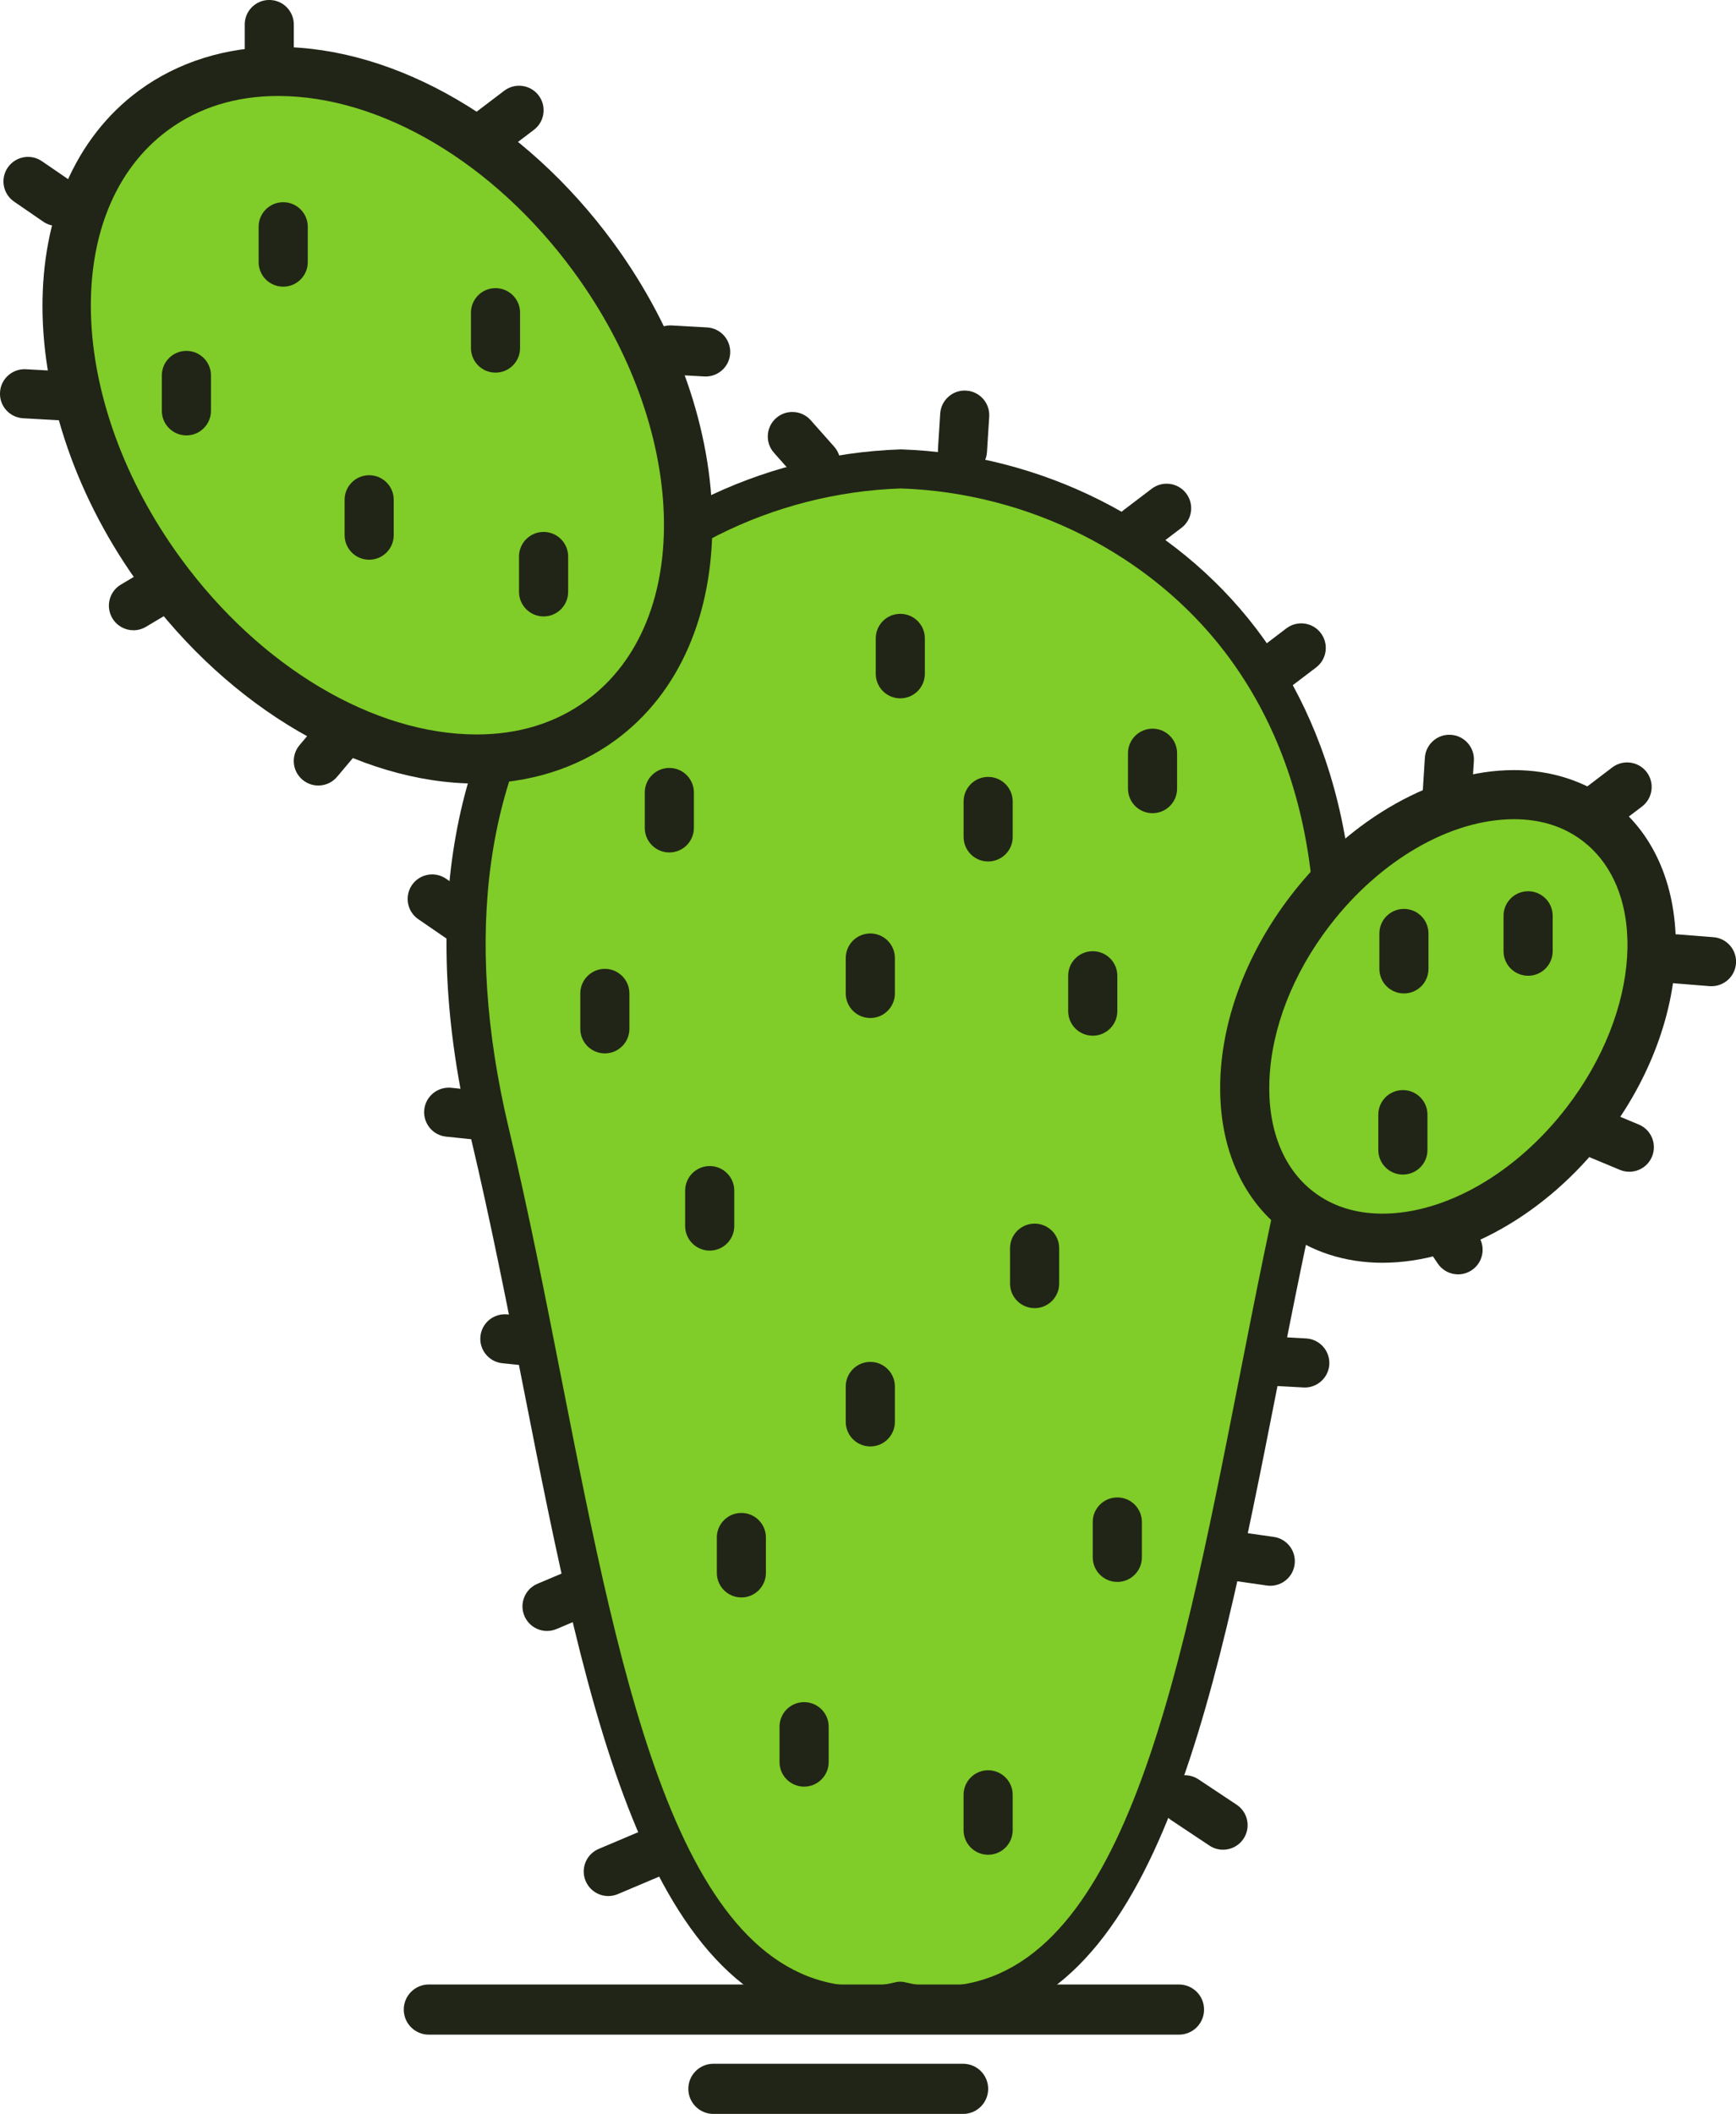
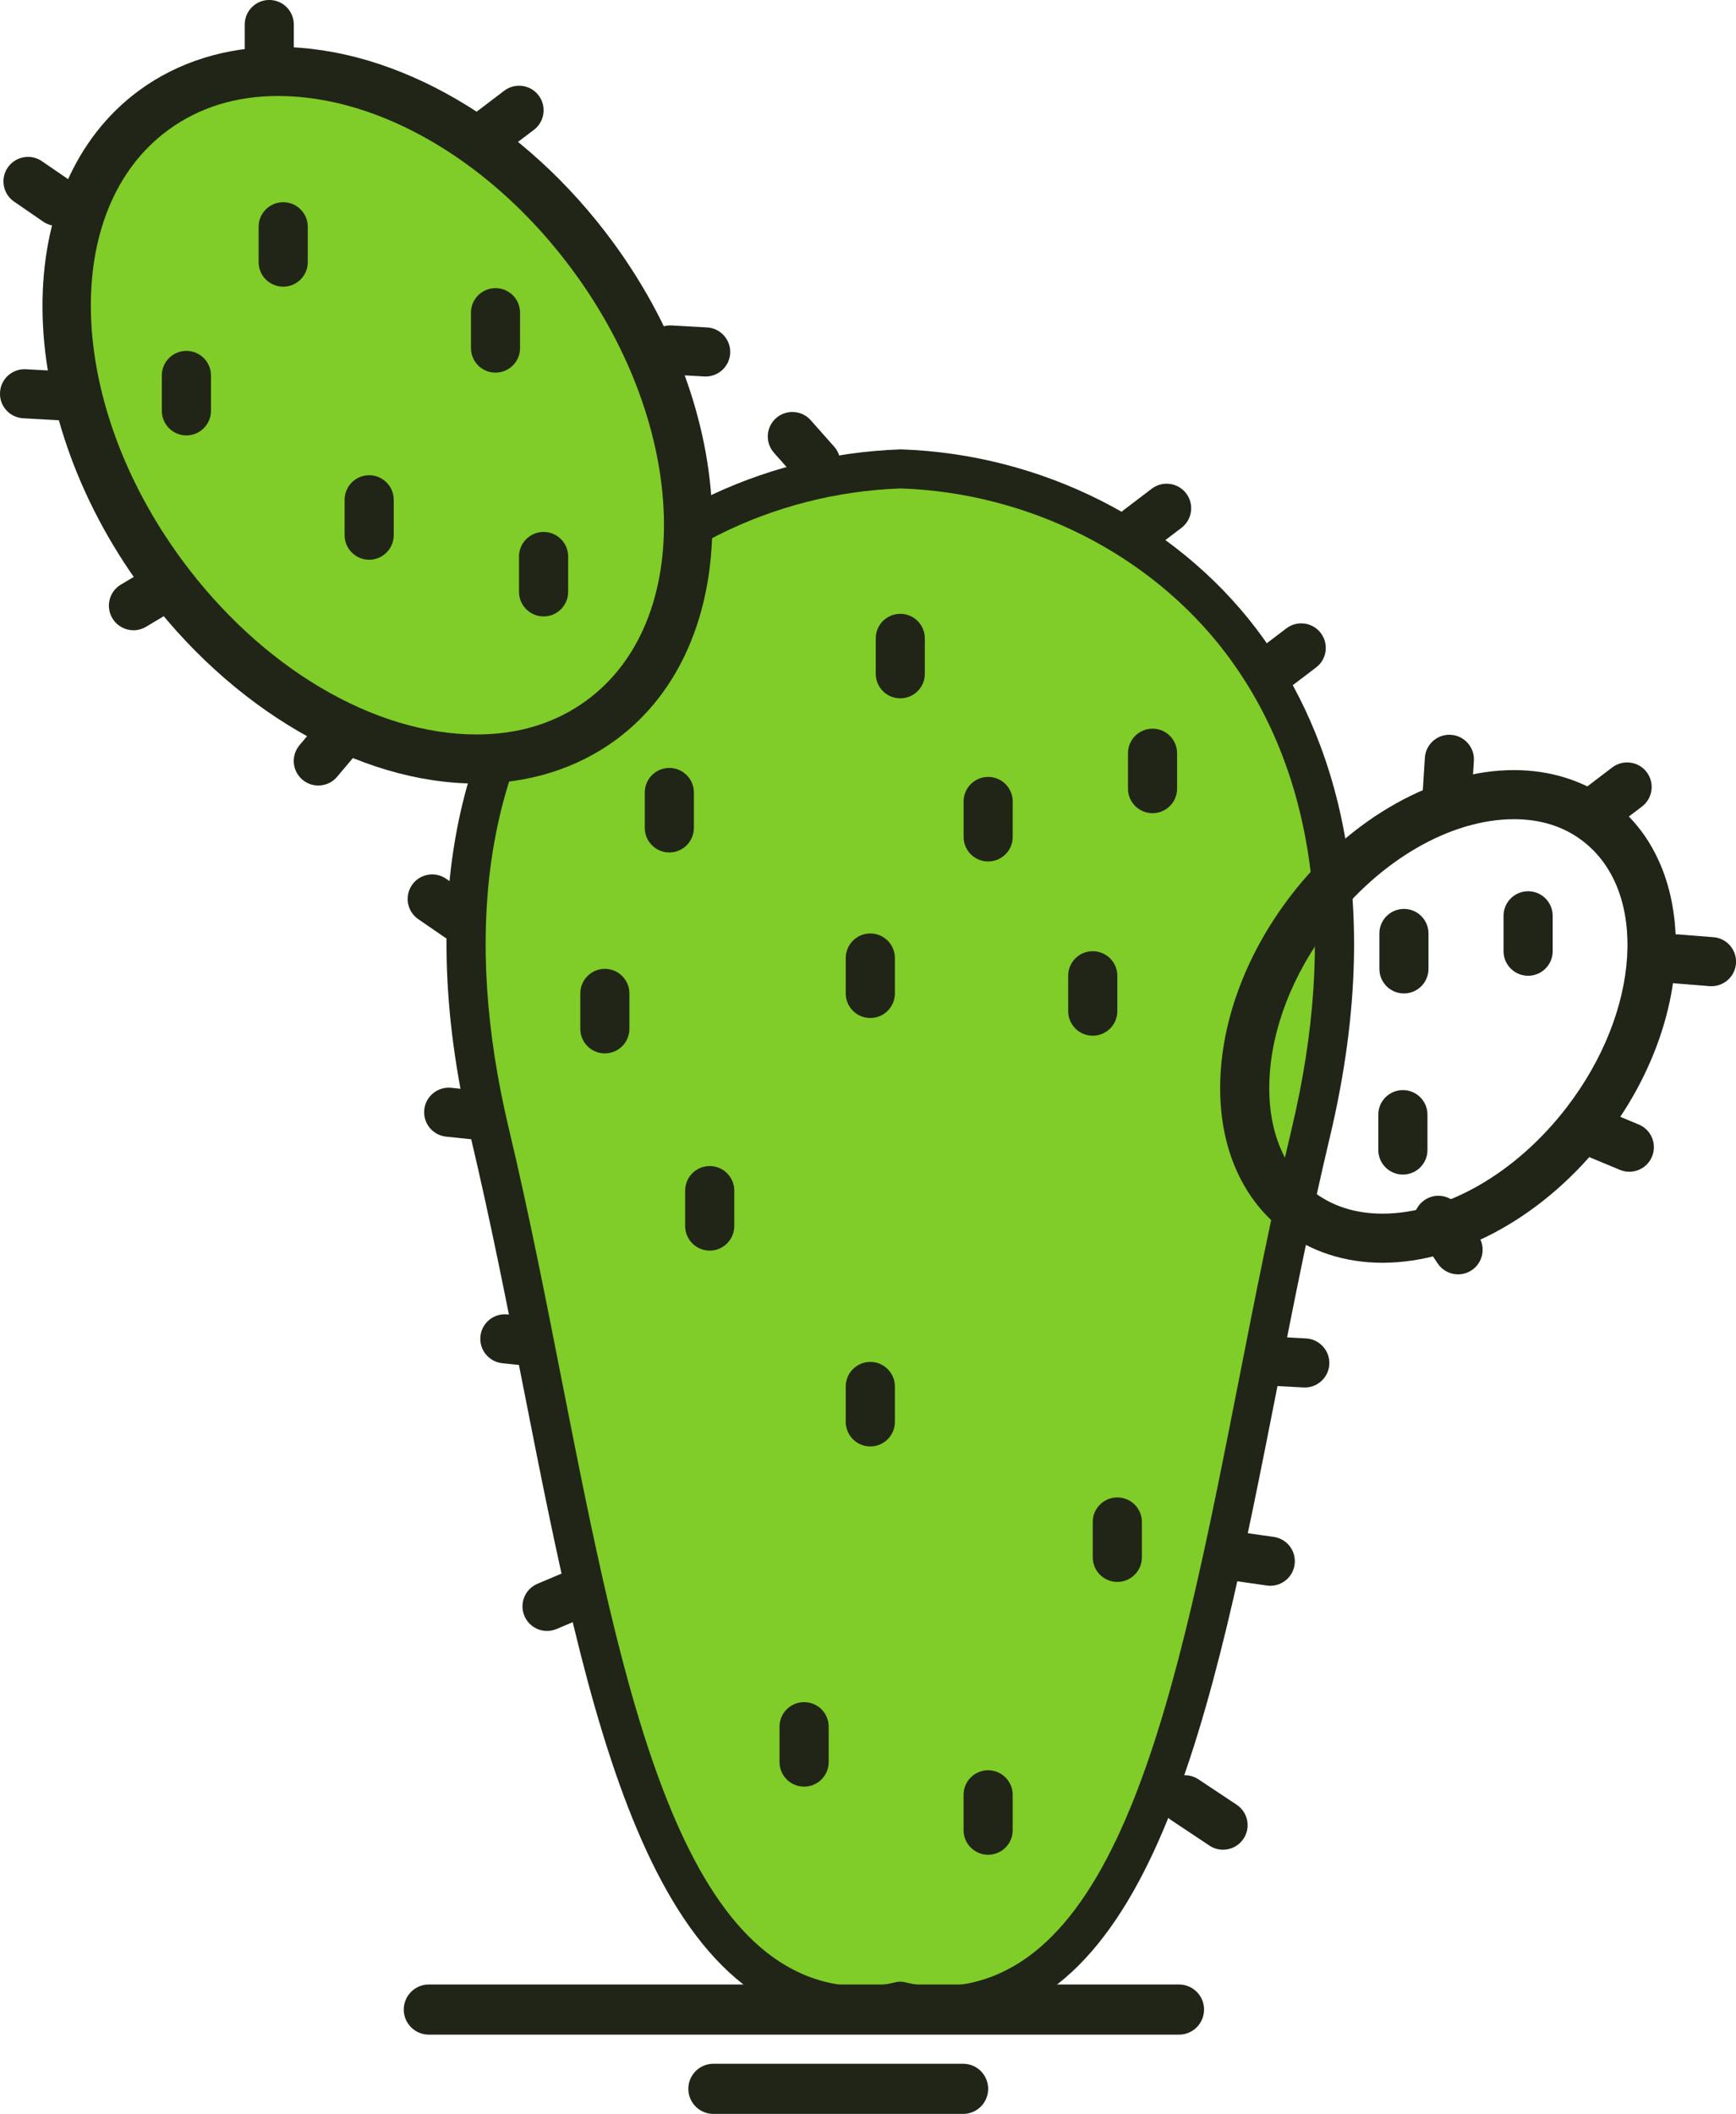
<svg xmlns="http://www.w3.org/2000/svg" xmlns:ns1="http://www.inkscape.org/namespaces/inkscape" xmlns:ns2="http://sodipodi.sourceforge.net/DTD/sodipodi-0.dtd" width="33.77mm" height="41.117mm" viewBox="0 0 33.77 41.117" version="1.1" id="svg1" ns1:version="1.3 (0e150ed6c4, 2023-07-21)" ns2:docname="logo.svg">
  <ns2:namedview id="namedview1" pagecolor="#ffffff" bordercolor="#000000" borderopacity="0.25" ns1:showpageshadow="2" ns1:pageopacity="0.0" ns1:pagecheckerboard="0" ns1:deskcolor="#d1d1d1" ns1:document-units="mm" ns1:zoom="0.72426347" ns1:cx="396.95499" ns1:cy="561.25984" ns1:window-width="1920" ns1:window-height="1009" ns1:window-x="-8" ns1:window-y="-8" ns1:window-maximized="1" ns1:current-layer="layer1" />
  <defs id="defs1">
    <clipPath clipPathUnits="userSpaceOnUse" id="clipPath406">
      <path d="M 0,425.197 H 425.197 V 0 H 0 Z" transform="translate(-287.625,-266.219)" id="path406" />
    </clipPath>
    <clipPath clipPathUnits="userSpaceOnUse" id="clipPath408">
      <path d="M 0,425.197 H 425.197 V 0 H 0 Z" transform="translate(-275.93,-258.413)" id="path408" />
    </clipPath>
    <clipPath clipPathUnits="userSpaceOnUse" id="clipPath410">
      <path d="M 0,425.197 H 425.197 V 0 H 0 Z" transform="translate(-298.217,-218.853)" id="path410" />
    </clipPath>
    <clipPath clipPathUnits="userSpaceOnUse" id="clipPath412">
      <path d="M 0,425.197 H 425.197 V 0 H 0 Z" transform="translate(-317.764,-243.995)" id="path412" />
    </clipPath>
    <clipPath clipPathUnits="userSpaceOnUse" id="clipPath414">
      <path d="M 0,425.197 H 425.197 V 0 H 0 Z" transform="translate(-352.575,-225.708)" id="path414" />
    </clipPath>
    <clipPath clipPathUnits="userSpaceOnUse" id="clipPath416">
-       <path d="M 0,425.197 H 425.197 V 0 H 0 Z" transform="translate(-325.851,-244.686)" id="path416" />
-     </clipPath>
+       </clipPath>
    <clipPath clipPathUnits="userSpaceOnUse" id="clipPath418">
      <path d="M 0,425.197 H 425.197 V 0 H 0 Z" transform="translate(-299.845,-262.261)" id="path418" />
    </clipPath>
    <clipPath clipPathUnits="userSpaceOnUse" id="clipPath420">
      <path d="M 0,425.197 H 425.197 V 0 H 0 Z" transform="translate(-335.554,-240.317)" id="path420" />
    </clipPath>
    <clipPath clipPathUnits="userSpaceOnUse" id="clipPath422">
      <path d="M 0,425.197 H 425.197 V 0 H 0 Z" transform="translate(-342.977,-232.618)" id="path422" />
    </clipPath>
    <clipPath clipPathUnits="userSpaceOnUse" id="clipPath424">
      <path d="M 0,425.197 H 425.197 V 0 H 0 Z" transform="translate(-360.946,-224.951)" id="path424" />
    </clipPath>
    <clipPath clipPathUnits="userSpaceOnUse" id="clipPath426">
      <path d="M 0,425.197 H 425.197 V 0 H 0 Z" transform="translate(-276.078,-247.701)" id="path426" />
    </clipPath>
    <clipPath clipPathUnits="userSpaceOnUse" id="clipPath428">
      <path d="M 0,425.197 H 425.197 V 0 H 0 Z" transform="translate(-299.463,-207.998)" id="path428" />
    </clipPath>
    <clipPath clipPathUnits="userSpaceOnUse" id="clipPath430">
      <path d="M 0,425.197 H 425.197 V 0 H 0 Z" transform="translate(-302.559,-195.504)" id="path430" />
    </clipPath>
    <clipPath clipPathUnits="userSpaceOnUse" id="clipPath432">
-       <path d="M 0,425.197 H 425.197 V 0 H 0 Z" transform="translate(-280.135,-236.126)" id="path432" />
+       <path d="M 0,425.197 H 425.197 V 0 Z" transform="translate(-280.135,-236.126)" id="path432" />
    </clipPath>
    <clipPath clipPathUnits="userSpaceOnUse" id="clipPath434">
      <path d="M 0,425.197 H 425.197 V 0 H 0 Z" transform="translate(-290.33,-227.564)" id="path434" />
    </clipPath>
    <clipPath clipPathUnits="userSpaceOnUse" id="clipPath436">
      <path d="M 0,425.197 H 425.197 V 0 H 0 Z" transform="translate(-342.826,-183.444)" id="path436" />
    </clipPath>
    <clipPath clipPathUnits="userSpaceOnUse" id="clipPath438">
      <path d="M 0,425.197 H 425.197 V 0 H 0 Z" transform="translate(-340.22,-168.89)" id="path438" />
    </clipPath>
    <clipPath clipPathUnits="userSpaceOnUse" id="clipPath440">
      <path d="M 0,425.197 H 425.197 V 0 H 0 Z" transform="translate(-302.94,-180.952)" id="path440" />
    </clipPath>
    <clipPath clipPathUnits="userSpaceOnUse" id="clipPath442">
-       <path d="M 0,425.197 H 425.197 V 0 H 0 Z" transform="translate(-306.318,-166.336)" id="path442" />
-     </clipPath>
+       </clipPath>
    <clipPath clipPathUnits="userSpaceOnUse" id="clipPath444">
      <path d="M 0,425.197 H 425.197 V 0 H 0 Z" transform="translate(-344.726,-194.374)" id="path444" />
    </clipPath>
    <clipPath clipPathUnits="userSpaceOnUse" id="clipPath446">
      <path d="M 0,425.197 H 425.197 V 0 H 0 Z" transform="translate(-311.69,-250.117)" id="path446" />
    </clipPath>
    <clipPath clipPathUnits="userSpaceOnUse" id="clipPath448">
      <path d="M 0,425.197 H 425.197 V 0 H 0 Z" transform="translate(-353.18,-200.613)" id="path448" />
    </clipPath>
    <clipPath clipPathUnits="userSpaceOnUse" id="clipPath450">
      <path d="M 0,425.197 H 425.197 V 0 H 0 Z" transform="translate(-362.621,-206.27)" id="path450" />
    </clipPath>
    <clipPath clipPathUnits="userSpaceOnUse" id="clipPath452">
      <path d="M 0,425.197 H 425.197 V 0 H 0 Z" transform="translate(-367.152,-216.502)" id="path452" />
    </clipPath>
    <clipPath clipPathUnits="userSpaceOnUse" id="clipPath454">
      <path d="M 0,425.197 H 425.197 V 0 H 0 Z" transform="translate(-322.419,-244.967)" id="path454" />
    </clipPath>
    <clipPath clipPathUnits="userSpaceOnUse" id="clipPath456">
      <path d="M 0,425.197 H 425.197 V 0 H 0 Z" transform="translate(-322.673,-161.584)" id="path456" />
    </clipPath>
    <clipPath clipPathUnits="userSpaceOnUse" id="clipPath458">
      <path d="M 0,425.197 H 425.197 V 0 H 0 Z" transform="translate(-345.038,-220.679)" id="path458" />
    </clipPath>
    <clipPath clipPathUnits="userSpaceOnUse" id="clipPath460">
      <path d="M 0,425.197 H 425.197 V 0 H 0 Z" transform="translate(-356.261,-225.707)" id="path460" />
    </clipPath>
    <clipPath clipPathUnits="userSpaceOnUse" id="clipPath462">
      <path d="M 0,425.197 H 425.197 V 0 H 0 Z" transform="translate(-281.686,-239.269)" id="path462" />
    </clipPath>
    <clipPath clipPathUnits="userSpaceOnUse" id="clipPath464">
      <path d="M 0,425.197 H 425.197 V 0 H 0 Z" transform="translate(-288.113,-265.582)" id="path464" />
    </clipPath>
    <clipPath clipPathUnits="userSpaceOnUse" id="clipPath466">
      <path d="M 0,425.197 H 425.197 V 0 H 0 Z" transform="translate(-337.785,-158.694)" id="path466" />
    </clipPath>
    <clipPath clipPathUnits="userSpaceOnUse" id="clipPath468">
      <path d="M 0,425.197 H 425.197 V 0 H 0 Z" transform="translate(-325.884,-154.322)" id="path468" />
    </clipPath>
    <clipPath clipPathUnits="userSpaceOnUse" id="clipPath470">
      <path d="M 0,425.197 H 425.197 V 0 H 0 Z" transform="translate(-288.393,-255.069)" id="path470" />
    </clipPath>
    <clipPath clipPathUnits="userSpaceOnUse" id="clipPath472">
      <path d="M 0,425.197 H 425.197 V 0 H 0 Z" transform="translate(-300.101,-250.328)" id="path472" />
    </clipPath>
    <clipPath clipPathUnits="userSpaceOnUse" id="clipPath474">
      <path d="M 0,425.197 H 425.197 V 0 H 0 Z" transform="translate(-283.055,-246.867)" id="path474" />
    </clipPath>
    <clipPath clipPathUnits="userSpaceOnUse" id="clipPath476">
      <path d="M 0,425.197 H 425.197 V 0 H 0 Z" transform="translate(-293.131,-240.014)" id="path476" />
    </clipPath>
    <clipPath clipPathUnits="userSpaceOnUse" id="clipPath478">
      <path d="M 0,425.197 H 425.197 V 0 H 0 Z" transform="translate(-350.19,-216.1)" id="path478" />
    </clipPath>
    <clipPath clipPathUnits="userSpaceOnUse" id="clipPath480">
      <path d="M 0,425.197 H 425.197 V 0 H 0 Z" transform="translate(-302.749,-236.889)" id="path480" />
    </clipPath>
    <clipPath clipPathUnits="userSpaceOnUse" id="clipPath482">
      <path d="M 0,425.197 H 425.197 V 0 H 0 Z" transform="translate(-350.135,-206.113)" id="path482" />
    </clipPath>
    <clipPath clipPathUnits="userSpaceOnUse" id="clipPath484">
      <path d="M 0,425.197 H 425.197 V 0 H 0 Z" transform="translate(-311.913,-201.922)" id="path484" />
    </clipPath>
    <clipPath clipPathUnits="userSpaceOnUse" id="clipPath486">
      <path d="M 0,425.197 H 425.197 V 0 H 0 Z" transform="translate(-306.13,-212.796)" id="path486" />
    </clipPath>
    <clipPath clipPathUnits="userSpaceOnUse" id="clipPath488">
      <path d="M 0,425.197 H 425.197 V 0 H 0 Z" transform="translate(-320.767,-214.746)" id="path488" />
    </clipPath>
    <clipPath clipPathUnits="userSpaceOnUse" id="clipPath490">
      <path d="M 0,425.197 H 425.197 V 0 H 0 Z" transform="translate(-329.826,-198.751)" id="path490" />
    </clipPath>
    <clipPath clipPathUnits="userSpaceOnUse" id="clipPath492">
      <path d="M 0,425.197 H 425.197 V 0 H 0 Z" transform="translate(-317.116,-172.367)" id="path492" />
    </clipPath>
    <clipPath clipPathUnits="userSpaceOnUse" id="clipPath494">
      <path d="M 0,425.197 H 425.197 V 0 H 0 Z" transform="translate(-333.032,-213.772)" id="path494" />
    </clipPath>
    <clipPath clipPathUnits="userSpaceOnUse" id="clipPath496">
      <path d="M 0,425.197 H 425.197 V 0 H 0 Z" transform="translate(-357.039,-217.076)" id="path496" />
    </clipPath>
    <clipPath clipPathUnits="userSpaceOnUse" id="clipPath498">
      <path d="M 0,425.197 H 425.197 V 0 H 0 Z" transform="translate(-336.329,-226.038)" id="path498" />
    </clipPath>
    <clipPath clipPathUnits="userSpaceOnUse" id="clipPath500">
      <path d="M 0,425.197 H 425.197 V 0 H 0 Z" transform="translate(-327.265,-223.377)" id="path500" />
    </clipPath>
    <clipPath clipPathUnits="userSpaceOnUse" id="clipPath502">
      <path d="M 0,425.197 H 425.197 V 0 H 0 Z" transform="translate(-309.684,-223.874)" id="path502" />
    </clipPath>
    <clipPath clipPathUnits="userSpaceOnUse" id="clipPath504">
      <path d="M 0,425.197 H 425.197 V 0 H 0 Z" transform="translate(-334.387,-183.654)" id="path504" />
    </clipPath>
    <clipPath clipPathUnits="userSpaceOnUse" id="clipPath506">
      <path d="M 0,425.197 H 425.197 V 0 H 0 Z" transform="translate(-327.265,-168.613)" id="path506" />
    </clipPath>
    <clipPath clipPathUnits="userSpaceOnUse" id="clipPath508">
      <path d="M 0,425.197 H 425.197 V 0 H 0 Z" transform="translate(-320.767,-191.125)" id="path508" />
    </clipPath>
    <clipPath clipPathUnits="userSpaceOnUse" id="clipPath510">
      <path d="M 0,425.197 H 425.197 V 0 H 0 Z" transform="translate(-322.419,-232.371)" id="path510" />
    </clipPath>
    <clipPath clipPathUnits="userSpaceOnUse" id="clipPath512">
      <path d="M 0,425.197 H 425.197 V 0 H 0 Z" transform="translate(-313.657,-182.799)" id="path512" />
    </clipPath>
  </defs>
  <g ns1:label="Layer 1" ns1:groupmode="layer" id="layer1">
    <path id="path405" d="m 0,0 c -0.746,0 -1.352,0.605 -1.352,1.353 v 1.951 c 0,0.748 0.606,1.352 1.352,1.352 0.748,0 1.352,-0.604 1.352,-1.352 V 1.353 C 1.352,0.605 0.748,0 0,0" style="fill:#212517;fill-opacity:1;fill-rule:nonzero;stroke:none" transform="matrix(0.353,0,0,-0.353,5.238,1.643)" clip-path="url(#clipPath406)" />
    <path id="path407" d="m 0,0 c -0.262,0 -0.527,0.077 -0.762,0.236 l -1.609,1.106 c -0.617,0.423 -0.774,1.263 -0.352,1.879 0.424,0.617 1.266,0.773 1.883,0.35 L 0.768,2.469 C 1.385,2.047 1.543,1.204 1.117,0.588 0.857,0.205 0.432,0 0,0" style="fill:#212517;fill-opacity:1;fill-rule:nonzero;stroke:none" transform="matrix(0.353,0,0,-0.353,1.112,4.396)" clip-path="url(#clipPath408)" />
    <path id="path409" d="M 0,0 C -0.264,0 -0.529,0.076 -0.764,0.235 L -2.373,1.34 c -0.617,0.422 -0.772,1.265 -0.352,1.881 0.422,0.615 1.264,0.773 1.881,0.35 L 0.766,2.467 C 1.381,2.045 1.539,1.203 1.117,0.586 0.854,0.203 0.432,0 0,0" style="fill:#212517;fill-opacity:1;fill-rule:nonzero;stroke:none" transform="matrix(0.353,0,0,-0.353,8.975,18.352)" clip-path="url(#clipPath410)" />
    <path id="path411" d="m 0,0 c -0.374,0 -0.745,0.152 -1.013,0.455 l -1.294,1.461 c -0.495,0.559 -0.445,1.412 0.116,1.908 0.557,0.496 1.414,0.444 1.909,-0.114 L 1.013,2.25 C 1.508,1.689 1.457,0.836 0.896,0.341 0.64,0.111 0.318,0 0,0" style="fill:#212517;fill-opacity:1;fill-rule:nonzero;stroke:none" transform="matrix(0.353,0,0,-0.353,15.87,9.483)" clip-path="url(#clipPath412)" />
    <path id="path413" d="m 0,0 c -0.026,0 -0.057,0.001 -0.086,0.004 -0.745,0.046 -1.31,0.688 -1.265,1.433 l 0.123,1.949 C -1.182,4.13 -0.532,4.702 0.206,4.65 0.95,4.604 1.519,3.962 1.473,3.215 L 1.349,1.269 C 1.305,0.552 0.708,0 0,0" style="fill:#212517;fill-opacity:1;fill-rule:nonzero;stroke:none" transform="matrix(0.353,0,0,-0.353,28.151,15.934)" clip-path="url(#clipPath414)" />
    <path id="path415" d="M 0,0 C -0.027,0 -0.056,0 -0.085,0.002 -0.83,0.049 -1.396,0.691 -1.351,1.437 l 0.123,1.948 C -1.182,4.13 -0.531,4.701 0.207,4.649 0.951,4.604 1.518,3.962 1.473,3.215 L 1.35,1.269 C 1.306,0.551 0.709,0 0,0" style="fill:#212517;fill-opacity:1;fill-rule:nonzero;stroke:none" transform="matrix(0.353,0,0,-0.353,18.723,9.239)" clip-path="url(#clipPath416)" />
    <path id="path417" d="M 0,0 C -0.408,0 -0.813,0.184 -1.077,0.534 -1.53,1.128 -1.415,1.978 -0.819,2.429 L 0.735,3.61 C 1.329,4.062 2.178,3.945 2.63,3.353 3.082,2.756 2.966,1.907 2.373,1.456 L 0.816,0.275 C 0.572,0.089 0.285,0 0,0" style="fill:#212517;fill-opacity:1;fill-rule:nonzero;stroke:none" transform="matrix(0.353,0,0,-0.353,9.549,3.039)" clip-path="url(#clipPath418)" />
    <path id="path419" d="M 0,0 C -0.408,0 -0.813,0.184 -1.079,0.534 -1.531,1.128 -1.415,1.979 -0.82,2.43 L 0.734,3.611 C 1.329,4.062 2.179,3.945 2.63,3.352 3.082,2.756 2.966,1.907 2.371,1.454 L 0.818,0.274 C 0.572,0.089 0.285,0 0,0" style="fill:#212517;fill-opacity:1;fill-rule:nonzero;stroke:none" transform="matrix(0.353,0,0,-0.353,22.146,10.78)" clip-path="url(#clipPath420)" />
    <path id="path421" d="m 0,0 c -0.41,0 -0.813,0.184 -1.08,0.534 -0.453,0.594 -0.336,1.444 0.259,1.894 L 0.733,3.61 C 1.328,4.061 2.177,3.945 2.628,3.352 3.081,2.755 2.965,1.907 2.37,1.454 L 0.816,0.274 C 0.571,0.089 0.283,0 0,0" style="fill:#212517;fill-opacity:1;fill-rule:nonzero;stroke:none" transform="matrix(0.353,0,0,-0.353,24.765,13.496)" clip-path="url(#clipPath422)" />
    <path id="path423" d="M 0,0 C -0.409,0 -0.813,0.184 -1.079,0.534 -1.531,1.127 -1.415,1.978 -0.82,2.428 L 0.733,3.61 C 1.329,4.061 2.179,3.945 2.63,3.352 3.082,2.756 2.966,1.907 2.371,1.454 L 0.818,0.274 C 0.572,0.089 0.285,0 0,0" style="fill:#212517;fill-opacity:1;fill-rule:nonzero;stroke:none" transform="matrix(0.353,0,0,-0.353,31.104,16.201)" clip-path="url(#clipPath424)" />
    <path id="path425" d="m 0,0 c -0.025,0 -0.053,0.003 -0.076,0.003 l -1.947,0.109 c -0.748,0.042 -1.321,0.68 -1.276,1.426 0.039,0.746 0.68,1.316 1.424,1.275 L 0.074,2.706 C 0.82,2.663 1.391,2.023 1.35,1.279 1.309,0.558 0.711,0 0,0" style="fill:#212517;fill-opacity:1;fill-rule:nonzero;stroke:none" transform="matrix(0.353,0,0,-0.353,1.165,8.175)" clip-path="url(#clipPath426)" />
    <path id="path427" d="m 0,0 c -0.047,0 -0.095,0.002 -0.142,0.008 l -1.94,0.201 c -0.744,0.076 -1.283,0.742 -1.207,1.485 0.078,0.742 0.742,1.28 1.486,1.207 L 0.138,2.698 C 0.881,2.619 1.421,1.956 1.345,1.214 1.271,0.518 0.685,0 0,0" style="fill:#212517;fill-opacity:1;fill-rule:nonzero;stroke:none" transform="matrix(0.353,0,0,-0.353,9.414,22.182)" clip-path="url(#clipPath428)" />
    <path id="path429" d="m 0,0 c -0.046,0 -0.093,0.001 -0.141,0.007 l -1.941,0.202 c -0.742,0.077 -1.282,0.742 -1.205,1.484 0.077,0.745 0.742,1.28 1.485,1.206 L 0.139,2.696 C 0.882,2.62 1.422,1.955 1.345,1.213 1.272,0.517 0.685,0 0,0" style="fill:#212517;fill-opacity:1;fill-rule:nonzero;stroke:none" transform="matrix(0.353,0,0,-0.353,10.506,26.589)" clip-path="url(#clipPath430)" />
    <path id="path431" d="m 0,0 c -0.461,0 -0.91,0.238 -1.162,0.661 -0.383,0.644 -0.174,1.474 0.469,1.855 L 0.982,3.515 C 1.625,3.897 2.455,3.687 2.838,3.045 3.221,2.401 3.01,1.572 2.367,1.19 L 0.691,0.191 C 0.475,0.063 0.234,0 0,0" style="fill:#212517;fill-opacity:1;fill-rule:nonzero;stroke:none" transform="matrix(0.353,0,0,-0.353,2.596,12.259)" clip-path="url(#clipPath432)" />
    <path id="path433" d="M 0,0 C -0.311,0 -0.617,0.105 -0.871,0.318 -1.443,0.799 -1.516,1.651 -1.035,2.224 L 0.221,3.716 C 0.703,4.288 1.557,4.361 2.127,3.88 2.699,3.399 2.773,2.546 2.293,1.975 L 1.035,0.482 C 0.768,0.163 0.383,0 0,0" style="fill:#212517;fill-opacity:1;fill-rule:nonzero;stroke:none" transform="matrix(0.353,0,0,-0.353,6.192,15.279)" clip-path="url(#clipPath434)" />
    <path id="path435" d="m 0,0 c -0.064,0 -0.129,0.006 -0.195,0.014 l -2.503,0.359 c -0.739,0.105 -1.252,0.79 -1.145,1.531 0.106,0.742 0.789,1.253 1.531,1.146 L 0.19,2.692 C 0.929,2.585 1.442,1.899 1.335,1.161 1.239,0.487 0.661,0 0,0" style="fill:#212517;fill-opacity:1;fill-rule:nonzero;stroke:none" transform="matrix(0.353,0,0,-0.353,24.712,30.844)" clip-path="url(#clipPath436)" />
    <path id="path437" d="m 0,0 c -0.259,0 -0.519,0.073 -0.749,0.226 l -2.105,1.4 c -0.624,0.414 -0.792,1.254 -0.377,1.875 0.413,0.623 1.253,0.79 1.875,0.377 L 0.75,2.479 C 1.372,2.064 1.54,1.224 1.126,0.603 0.865,0.211 0.435,0 0,0" style="fill:#212517;fill-opacity:1;fill-rule:nonzero;stroke:none" transform="matrix(0.353,0,0,-0.353,23.792,35.978)" clip-path="url(#clipPath438)" />
    <path id="path439" d="m 0,0 c -0.525,0 -1.026,0.311 -1.245,0.827 -0.292,0.687 0.03,1.482 0.718,1.773 L 1.802,3.585 C 2.488,3.874 3.283,3.553 3.574,2.866 3.864,2.177 3.544,1.385 2.854,1.093 L 0.529,0.108 C 0.355,0.036 0.178,0 0,0" style="fill:#212517;fill-opacity:1;fill-rule:nonzero;stroke:none" transform="matrix(0.353,0,0,-0.353,10.641,31.723)" clip-path="url(#clipPath440)" />
    <path id="path441" d="m 0,0 c -0.527,0 -1.027,0.309 -1.247,0.826 -0.291,0.688 0.031,1.481 0.72,1.772 L 1.801,3.583 C 2.487,3.874 3.282,3.553 3.573,2.865 3.864,2.176 3.543,1.383 2.854,1.092 L 0.526,0.107 C 0.354,0.034 0.176,0 0,0" style="fill:#212517;fill-opacity:1;fill-rule:nonzero;stroke:none" transform="matrix(0.353,0,0,-0.353,11.833,36.879)" clip-path="url(#clipPath442)" />
    <path id="path443" d="M 0,0 C -0.025,0 -0.051,0 -0.078,0.003 L -2.025,0.11 c -0.746,0.044 -1.317,0.68 -1.276,1.428 0.041,0.746 0.682,1.318 1.427,1.275 L 0.072,2.705 C 0.82,2.662 1.39,2.024 1.351,1.276 1.309,0.558 0.711,0 0,0" style="fill:#212517;fill-opacity:1;fill-rule:nonzero;stroke:none" transform="matrix(0.353,0,0,-0.353,25.382,26.988)" clip-path="url(#clipPath444)" />
    <path id="path445" d="M 0,0 C -0.025,0 -0.051,0 -0.078,0.002 L -2.025,0.11 c -0.746,0.043 -1.317,0.682 -1.276,1.427 0.041,0.747 0.683,1.317 1.427,1.276 L 0.073,2.704 C 0.82,2.663 1.391,2.022 1.349,1.277 1.309,0.558 0.711,0 0,0" style="fill:#212517;fill-opacity:1;fill-rule:nonzero;stroke:none" transform="matrix(0.353,0,0,-0.353,13.728,7.323)" clip-path="url(#clipPath446)" />
    <path id="path447" d="m 0,0 c -0.438,0 -0.865,0.212 -1.126,0.603 l -1.085,1.621 c -0.416,0.621 -0.248,1.464 0.374,1.878 0.619,0.415 1.461,0.249 1.876,-0.374 L 1.124,2.105 C 1.539,1.484 1.372,0.646 0.75,0.229 0.52,0.076 0.259,0 0,0" style="fill:#212517;fill-opacity:1;fill-rule:nonzero;stroke:none" transform="matrix(0.353,0,0,-0.353,28.364,24.787)" clip-path="url(#clipPath448)" />
    <path id="path449" d="m 0,0 c -0.174,0 -0.35,0.033 -0.521,0.104 l -1.801,0.751 c -0.69,0.29 -1.015,1.083 -0.727,1.771 0.288,0.689 1.081,1.016 1.77,0.726 L 0.522,2.601 C 1.212,2.313 1.536,1.52 1.249,0.832 1.032,0.312 0.529,0 0,0" style="fill:#212517;fill-opacity:1;fill-rule:nonzero;stroke:none" transform="matrix(0.353,0,0,-0.353,31.695,22.791)" clip-path="url(#clipPath450)" />
    <path id="path451" d="m 0,0 c -0.037,0 -0.073,0 -0.109,0.003 l -1.947,0.156 c -0.744,0.059 -1.3,0.712 -1.241,1.455 0.06,0.745 0.712,1.301 1.457,1.24 L 0.105,2.7 C 0.852,2.641 1.407,1.988 1.347,1.244 1.291,0.536 0.697,0 0,0" style="fill:#212517;fill-opacity:1;fill-rule:nonzero;stroke:none" transform="matrix(0.353,0,0,-0.353,33.294,19.182)" clip-path="url(#clipPath452)" />
    <path id="path453" d="M 0,0 C 13.537,-0.453 28.484,-11.97 22.622,-36.592 17.334,-58.799 15.787,-84.691 2.04,-84.691 c -0.702,0 -1.379,0.102 -2.04,0.261 -0.657,-0.159 -1.335,-0.261 -2.038,-0.261 -13.746,0 -15.293,25.892 -20.581,48.099 C -28.481,-11.97 -13.535,-0.453 0,0" style="fill:#80cc28;fill-opacity:1;fill-rule:nonzero;stroke:none" transform="matrix(0.353,0,0,-0.353,17.513,9.14)" clip-path="url(#clipPath454)" />
    <path id="path455" d="m 0,0 c 0.648,-0.157 1.232,-0.232 1.786,-0.232 10.041,0 13.23,16.198 16.607,33.348 0.903,4.596 1.838,9.347 2.927,13.925 2.543,10.68 1.271,19.757 -3.684,26.252 -4.127,5.404 -10.828,8.775 -17.853,9.014 -7.098,-0.239 -13.797,-3.606 -17.923,-9.014 -4.956,-6.494 -6.23,-15.572 -3.685,-26.252 1.092,-4.578 2.026,-9.33 2.929,-13.927 3.376,-17.149 6.565,-33.346 16.602,-33.346 0.555,0 1.143,0.075 1.789,0.232 0.083,0.021 0.168,0.029 0.251,0.029 C -0.17,0.029 -0.083,0.021 0,0 m -21.008,32.699 c -0.901,4.574 -1.834,9.305 -2.911,13.843 -3.41,14.315 0.329,23.158 4.067,28.057 4.514,5.915 11.827,9.602 19.635,9.861 C 7.52,84.201 14.833,80.514 19.348,74.599 23.086,69.7 26.825,60.857 23.416,46.542 22.337,42.005 21.406,37.275 20.505,32.701 16.953,14.657 13.598,-2.387 1.786,-2.387 c -0.649,0 -1.319,0.077 -2.04,0.235 -0.719,-0.158 -1.39,-0.235 -2.04,-0.235 -11.808,0 -15.163,17.043 -18.714,35.086" style="fill:#212517;fill-opacity:1;fill-rule:nonzero;stroke:none" transform="matrix(0.353,0,0,-0.353,17.602,38.555)" clip-path="url(#clipPath456)" />
-     <path id="path457" d="M 0,0 C 4.558,5.926 11.652,8.117 15.847,4.894 20.044,1.668 19.751,-5.752 15.194,-11.679 10.639,-17.606 3.545,-19.795 -0.65,-16.569 -4.847,-13.348 -4.555,-5.927 0,0" style="fill:#80cc28;fill-opacity:1;fill-rule:nonzero;stroke:none" transform="matrix(0.353,0,0,-0.353,25.492,17.708)" clip-path="url(#clipPath458)" />
    <path id="path459" d="m 0,0 c -3.486,0 -7.374,-2.243 -10.149,-5.854 -2.034,-2.645 -3.215,-5.674 -3.328,-8.527 -0.106,-2.678 0.755,-4.86 2.427,-6.146 1.044,-0.8 2.323,-1.207 3.801,-1.207 3.484,0 7.374,2.241 10.149,5.851 4.094,5.325 4.497,11.909 0.899,14.674 C 2.757,-0.406 1.479,0 0,0 m -7.249,-24.44 c -2.059,0 -3.944,0.611 -5.449,1.767 -2.387,1.835 -3.622,4.819 -3.483,8.4 0.134,3.406 1.514,6.982 3.888,10.069 3.274,4.262 7.985,6.91 12.293,6.91 2.06,0 3.943,-0.612 5.448,-1.769 4.781,-3.674 4.601,-11.958 -0.401,-18.468 -3.276,-4.262 -7.987,-6.909 -12.296,-6.909" style="fill:#212517;fill-opacity:1;fill-rule:nonzero;stroke:none" transform="matrix(0.353,0,0,-0.353,29.451,15.934)" clip-path="url(#clipPath460)" />
    <path id="path461" d="M 0,0 C -6.807,9.282 -6.996,20.713 -0.426,25.533 6.146,30.35 16.99,26.73 23.798,17.447 30.603,8.166 30.794,-3.267 24.224,-8.085 17.65,-12.903 6.807,-9.285 0,0" style="fill:#80cc28;fill-opacity:1;fill-rule:nonzero;stroke:none" transform="matrix(0.353,0,0,-0.353,3.143,11.15)" clip-path="url(#clipPath462)" />
    <path id="path463" d="m 0,0 c -2.324,0 -4.359,-0.633 -6.053,-1.873 -5.959,-4.368 -5.636,-14.975 0.717,-23.64 4.371,-5.963 10.607,-9.667 16.278,-9.667 2.324,0 4.359,0.632 6.053,1.873 5.96,4.369 5.64,14.977 -0.717,23.642 C 11.908,-3.703 5.67,0 0,0 m 10.942,-37.885 c -6.516,0 -13.59,4.127 -18.46,10.772 -7.236,9.869 -7.296,22.172 -0.134,27.424 2.136,1.565 4.783,2.392 7.652,2.392 6.516,0 13.59,-4.125 18.461,-10.767 7.236,-9.873 7.297,-22.174 0.135,-27.426 -2.138,-1.567 -4.784,-2.395 -7.654,-2.395" style="fill:#212517;fill-opacity:1;fill-rule:nonzero;stroke:none" transform="matrix(0.353,0,0,-0.353,5.41,1.867)" clip-path="url(#clipPath464)" />
    <path id="path465" d="m 0,0 h -41.336 c -0.764,0 -1.383,0.618 -1.383,1.382 0,0.764 0.619,1.382 1.383,1.382 H 0 C 0.765,2.764 1.383,2.146 1.383,1.382 1.383,0.618 0.765,0 0,0" style="fill:#212517;fill-opacity:1;fill-rule:nonzero;stroke:none" transform="matrix(0.353,0,0,-0.353,22.934,39.575)" clip-path="url(#clipPath466)" />
    <path id="path467" d="m 0,0 h -13.761 c -0.762,0 -1.381,0.619 -1.381,1.382 0,0.764 0.619,1.382 1.381,1.382 H 0 C 0.764,2.764 1.381,2.146 1.381,1.382 1.381,0.619 0.764,0 0,0" style="fill:#212517;fill-opacity:1;fill-rule:nonzero;stroke:none" transform="matrix(0.353,0,0,-0.353,18.735,41.117)" clip-path="url(#clipPath468)" />
    <path id="path469" d="m 0,0 c -0.748,0 -1.354,0.604 -1.354,1.351 v 1.952 c 0,0.747 0.606,1.351 1.354,1.351 0.748,0 1.354,-0.604 1.354,-1.351 V 1.351 C 1.354,0.604 0.748,0 0,0" style="fill:#212517;fill-opacity:1;fill-rule:nonzero;stroke:none" transform="matrix(0.353,0,0,-0.353,5.509,5.576)" clip-path="url(#clipPath470)" />
    <path id="path471" d="m 0,0 c -0.747,0 -1.353,0.606 -1.353,1.354 v 1.95 c 0,0.748 0.606,1.352 1.353,1.352 0.748,0 1.353,-0.604 1.353,-1.352 V 1.354 C 1.353,0.606 0.748,0 0,0" style="fill:#212517;fill-opacity:1;fill-rule:nonzero;stroke:none" transform="matrix(0.353,0,0,-0.353,9.639,7.248)" clip-path="url(#clipPath472)" />
    <path id="path473" d="m 0,0 c -0.748,0 -1.354,0.607 -1.354,1.355 v 1.951 c 0,0.746 0.606,1.352 1.354,1.352 0.746,0 1.354,-0.606 1.354,-1.352 V 1.355 C 1.354,0.607 0.746,0 0,0" style="fill:#212517;fill-opacity:1;fill-rule:nonzero;stroke:none" transform="matrix(0.353,0,0,-0.353,3.626,8.469)" clip-path="url(#clipPath474)" />
    <path id="path475" d="m 0,0 c -0.746,0 -1.352,0.606 -1.352,1.354 v 1.951 c 0,0.746 0.606,1.351 1.352,1.351 0.748,0 1.354,-0.605 1.354,-1.351 V 1.354 C 1.354,0.606 0.748,0 0,0" style="fill:#212517;fill-opacity:1;fill-rule:nonzero;stroke:none" transform="matrix(0.353,0,0,-0.353,7.181,10.887)" clip-path="url(#clipPath476)" />
    <path id="path477" d="m 0,0 c -0.746,0 -1.352,0.606 -1.352,1.354 v 1.952 c 0,0.745 0.606,1.352 1.352,1.352 0.748,0 1.354,-0.607 1.354,-1.352 V 1.354 C 1.354,0.606 0.748,0 0,0" style="fill:#212517;fill-opacity:1;fill-rule:nonzero;stroke:none" transform="matrix(0.353,0,0,-0.353,27.31,19.323)" clip-path="url(#clipPath478)" />
    <path id="path479" d="m 0,0 c -0.745,0 -1.353,0.606 -1.353,1.353 v 1.952 c 0,0.746 0.608,1.351 1.353,1.351 0.748,0 1.354,-0.605 1.354,-1.351 V 1.353 C 1.354,0.606 0.748,0 0,0" style="fill:#212517;fill-opacity:1;fill-rule:nonzero;stroke:none" transform="matrix(0.353,0,0,-0.353,10.574,11.99)" clip-path="url(#clipPath480)" />
    <path id="path481" d="m 0,0 c -0.747,0 -1.354,0.604 -1.354,1.353 v 1.951 c 0,0.747 0.607,1.351 1.354,1.351 0.746,0 1.354,-0.604 1.354,-1.351 V 1.353 C 1.354,0.604 0.746,0 0,0" style="fill:#212517;fill-opacity:1;fill-rule:nonzero;stroke:none" transform="matrix(0.353,0,0,-0.353,27.29,22.846)" clip-path="url(#clipPath482)" />
    <path id="path483" d="m 0,0 c -0.748,0 -1.354,0.608 -1.354,1.354 v 1.952 c 0,0.747 0.606,1.353 1.354,1.353 0.747,0 1.353,-0.606 1.353,-1.353 V 1.354 C 1.353,0.608 0.747,0 0,0" style="fill:#212517;fill-opacity:1;fill-rule:nonzero;stroke:none" transform="matrix(0.353,0,0,-0.353,13.806,24.325)" clip-path="url(#clipPath484)" />
    <path id="path485" d="m 0,0 c -0.747,0 -1.353,0.606 -1.353,1.352 v 1.951 c 0,0.748 0.606,1.355 1.353,1.355 0.746,0 1.353,-0.607 1.353,-1.355 V 1.352 C 1.353,0.606 0.746,0 0,0" style="fill:#212517;fill-opacity:1;fill-rule:nonzero;stroke:none" transform="matrix(0.353,0,0,-0.353,11.766,20.489)" clip-path="url(#clipPath486)" />
    <path id="path487" d="m 0,0 c -0.748,0 -1.354,0.608 -1.354,1.353 v 1.953 c 0,0.746 0.606,1.353 1.354,1.353 0.747,0 1.354,-0.607 1.354,-1.353 V 1.353 C 1.354,0.608 0.747,0 0,0" style="fill:#212517;fill-opacity:1;fill-rule:nonzero;stroke:none" transform="matrix(0.353,0,0,-0.353,16.93,19.801)" clip-path="url(#clipPath488)" />
-     <path id="path489" d="m 0,0 c -0.746,0 -1.354,0.604 -1.354,1.353 v 1.951 c 0,0.748 0.608,1.353 1.354,1.353 0.746,0 1.354,-0.605 1.354,-1.353 V 1.353 C 1.354,0.604 0.746,0 0,0" style="fill:#212517;fill-opacity:1;fill-rule:nonzero;stroke:none" transform="matrix(0.353,0,0,-0.353,20.126,25.444)" clip-path="url(#clipPath490)" />
    <path id="path491" d="m 0,0 c -0.746,0 -1.354,0.606 -1.354,1.354 v 1.952 c 0,0.746 0.608,1.35 1.354,1.35 0.747,0 1.354,-0.604 1.354,-1.35 V 1.354 C 1.354,0.606 0.747,0 0,0" style="fill:#212517;fill-opacity:1;fill-rule:nonzero;stroke:none" transform="matrix(0.353,0,0,-0.353,15.642,34.751)" clip-path="url(#clipPath492)" />
    <path id="path493" d="m 0,0 c -0.747,0 -1.354,0.605 -1.354,1.354 v 1.951 c 0,0.748 0.607,1.351 1.354,1.351 0.747,0 1.354,-0.603 1.354,-1.351 V 1.354 C 1.354,0.605 0.747,0 0,0" style="fill:#212517;fill-opacity:1;fill-rule:nonzero;stroke:none" transform="matrix(0.353,0,0,-0.353,21.257,20.145)" clip-path="url(#clipPath494)" />
    <path id="path495" d="m 0,0 c -0.747,0 -1.354,0.605 -1.354,1.352 v 1.952 c 0,0.747 0.607,1.353 1.354,1.353 0.746,0 1.354,-0.606 1.354,-1.353 V 1.352 C 1.354,0.605 0.746,0 0,0" style="fill:#212517;fill-opacity:1;fill-rule:nonzero;stroke:none" transform="matrix(0.353,0,0,-0.353,29.726,18.979)" clip-path="url(#clipPath496)" />
    <path id="path497" d="m 0,0 c -0.748,0 -1.353,0.604 -1.353,1.353 v 1.951 c 0,0.747 0.605,1.353 1.353,1.353 0.747,0 1.353,-0.606 1.353,-1.353 V 1.353 C 1.353,0.604 0.747,0 0,0" style="fill:#212517;fill-opacity:1;fill-rule:nonzero;stroke:none" transform="matrix(0.353,0,0,-0.353,22.42,15.817)" clip-path="url(#clipPath498)" />
    <path id="path499" d="m 0,0 c -0.747,0 -1.352,0.605 -1.352,1.353 v 1.952 c 0,0.747 0.605,1.354 1.352,1.354 0.748,0 1.354,-0.607 1.354,-1.354 V 1.353 C 1.354,0.605 0.748,0 0,0" style="fill:#212517;fill-opacity:1;fill-rule:nonzero;stroke:none" transform="matrix(0.353,0,0,-0.353,19.222,16.756)" clip-path="url(#clipPath500)" />
    <path id="path501" d="m 0,0 c -0.746,0 -1.352,0.607 -1.352,1.355 v 1.951 c 0,0.746 0.606,1.352 1.352,1.352 0.748,0 1.354,-0.606 1.354,-1.352 V 1.355 C 1.354,0.607 0.748,0 0,0" style="fill:#212517;fill-opacity:1;fill-rule:nonzero;stroke:none" transform="matrix(0.353,0,0,-0.353,13.02,16.581)" clip-path="url(#clipPath502)" />
    <path id="path503" d="m 0,0 c -0.747,0 -1.354,0.605 -1.354,1.353 v 1.952 c 0,0.745 0.607,1.35 1.354,1.35 0.747,0 1.353,-0.605 1.353,-1.35 V 1.353 C 1.353,0.605 0.747,0 0,0" style="fill:#212517;fill-opacity:1;fill-rule:nonzero;stroke:none" transform="matrix(0.353,0,0,-0.353,21.735,30.769)" clip-path="url(#clipPath504)" />
    <path id="path505" d="m 0,0 c -0.747,0 -1.354,0.606 -1.354,1.353 v 1.952 c 0,0.745 0.607,1.351 1.354,1.351 0.747,0 1.353,-0.606 1.353,-1.351 V 1.353 C 1.353,0.606 0.747,0 0,0" style="fill:#212517;fill-opacity:1;fill-rule:nonzero;stroke:none" transform="matrix(0.353,0,0,-0.353,19.222,36.076)" clip-path="url(#clipPath506)" />
    <path id="path507" d="m 0,0 c -0.747,0 -1.354,0.606 -1.354,1.355 v 1.95 c 0,0.746 0.607,1.353 1.354,1.353 0.747,0 1.354,-0.607 1.354,-1.353 V 1.355 C 1.354,0.606 0.747,0 0,0" style="fill:#212517;fill-opacity:1;fill-rule:nonzero;stroke:none" transform="matrix(0.353,0,0,-0.353,16.93,28.134)" clip-path="url(#clipPath508)" />
    <path id="path509" d="m 0,0 c -0.748,0 -1.352,0.605 -1.352,1.354 v 1.95 c 0,0.748 0.604,1.352 1.352,1.352 0.748,0 1.353,-0.604 1.353,-1.352 V 1.354 C 1.353,0.605 0.748,0 0,0" style="fill:#212517;fill-opacity:1;fill-rule:nonzero;stroke:none" transform="matrix(0.353,0,0,-0.353,17.513,13.583)" clip-path="url(#clipPath510)" />
-     <path id="path511" d="m 0,0 c -0.748,0 -1.353,0.605 -1.353,1.351 v 1.953 c 0,0.746 0.605,1.352 1.353,1.352 0.747,0 1.351,-0.606 1.351,-1.352 V 1.351 C 1.351,0.605 0.747,0 0,0" style="fill:#212517;fill-opacity:1;fill-rule:nonzero;stroke:none" transform="matrix(0.353,0,0,-0.353,14.422,31.071)" clip-path="url(#clipPath512)" />
  </g>
</svg>